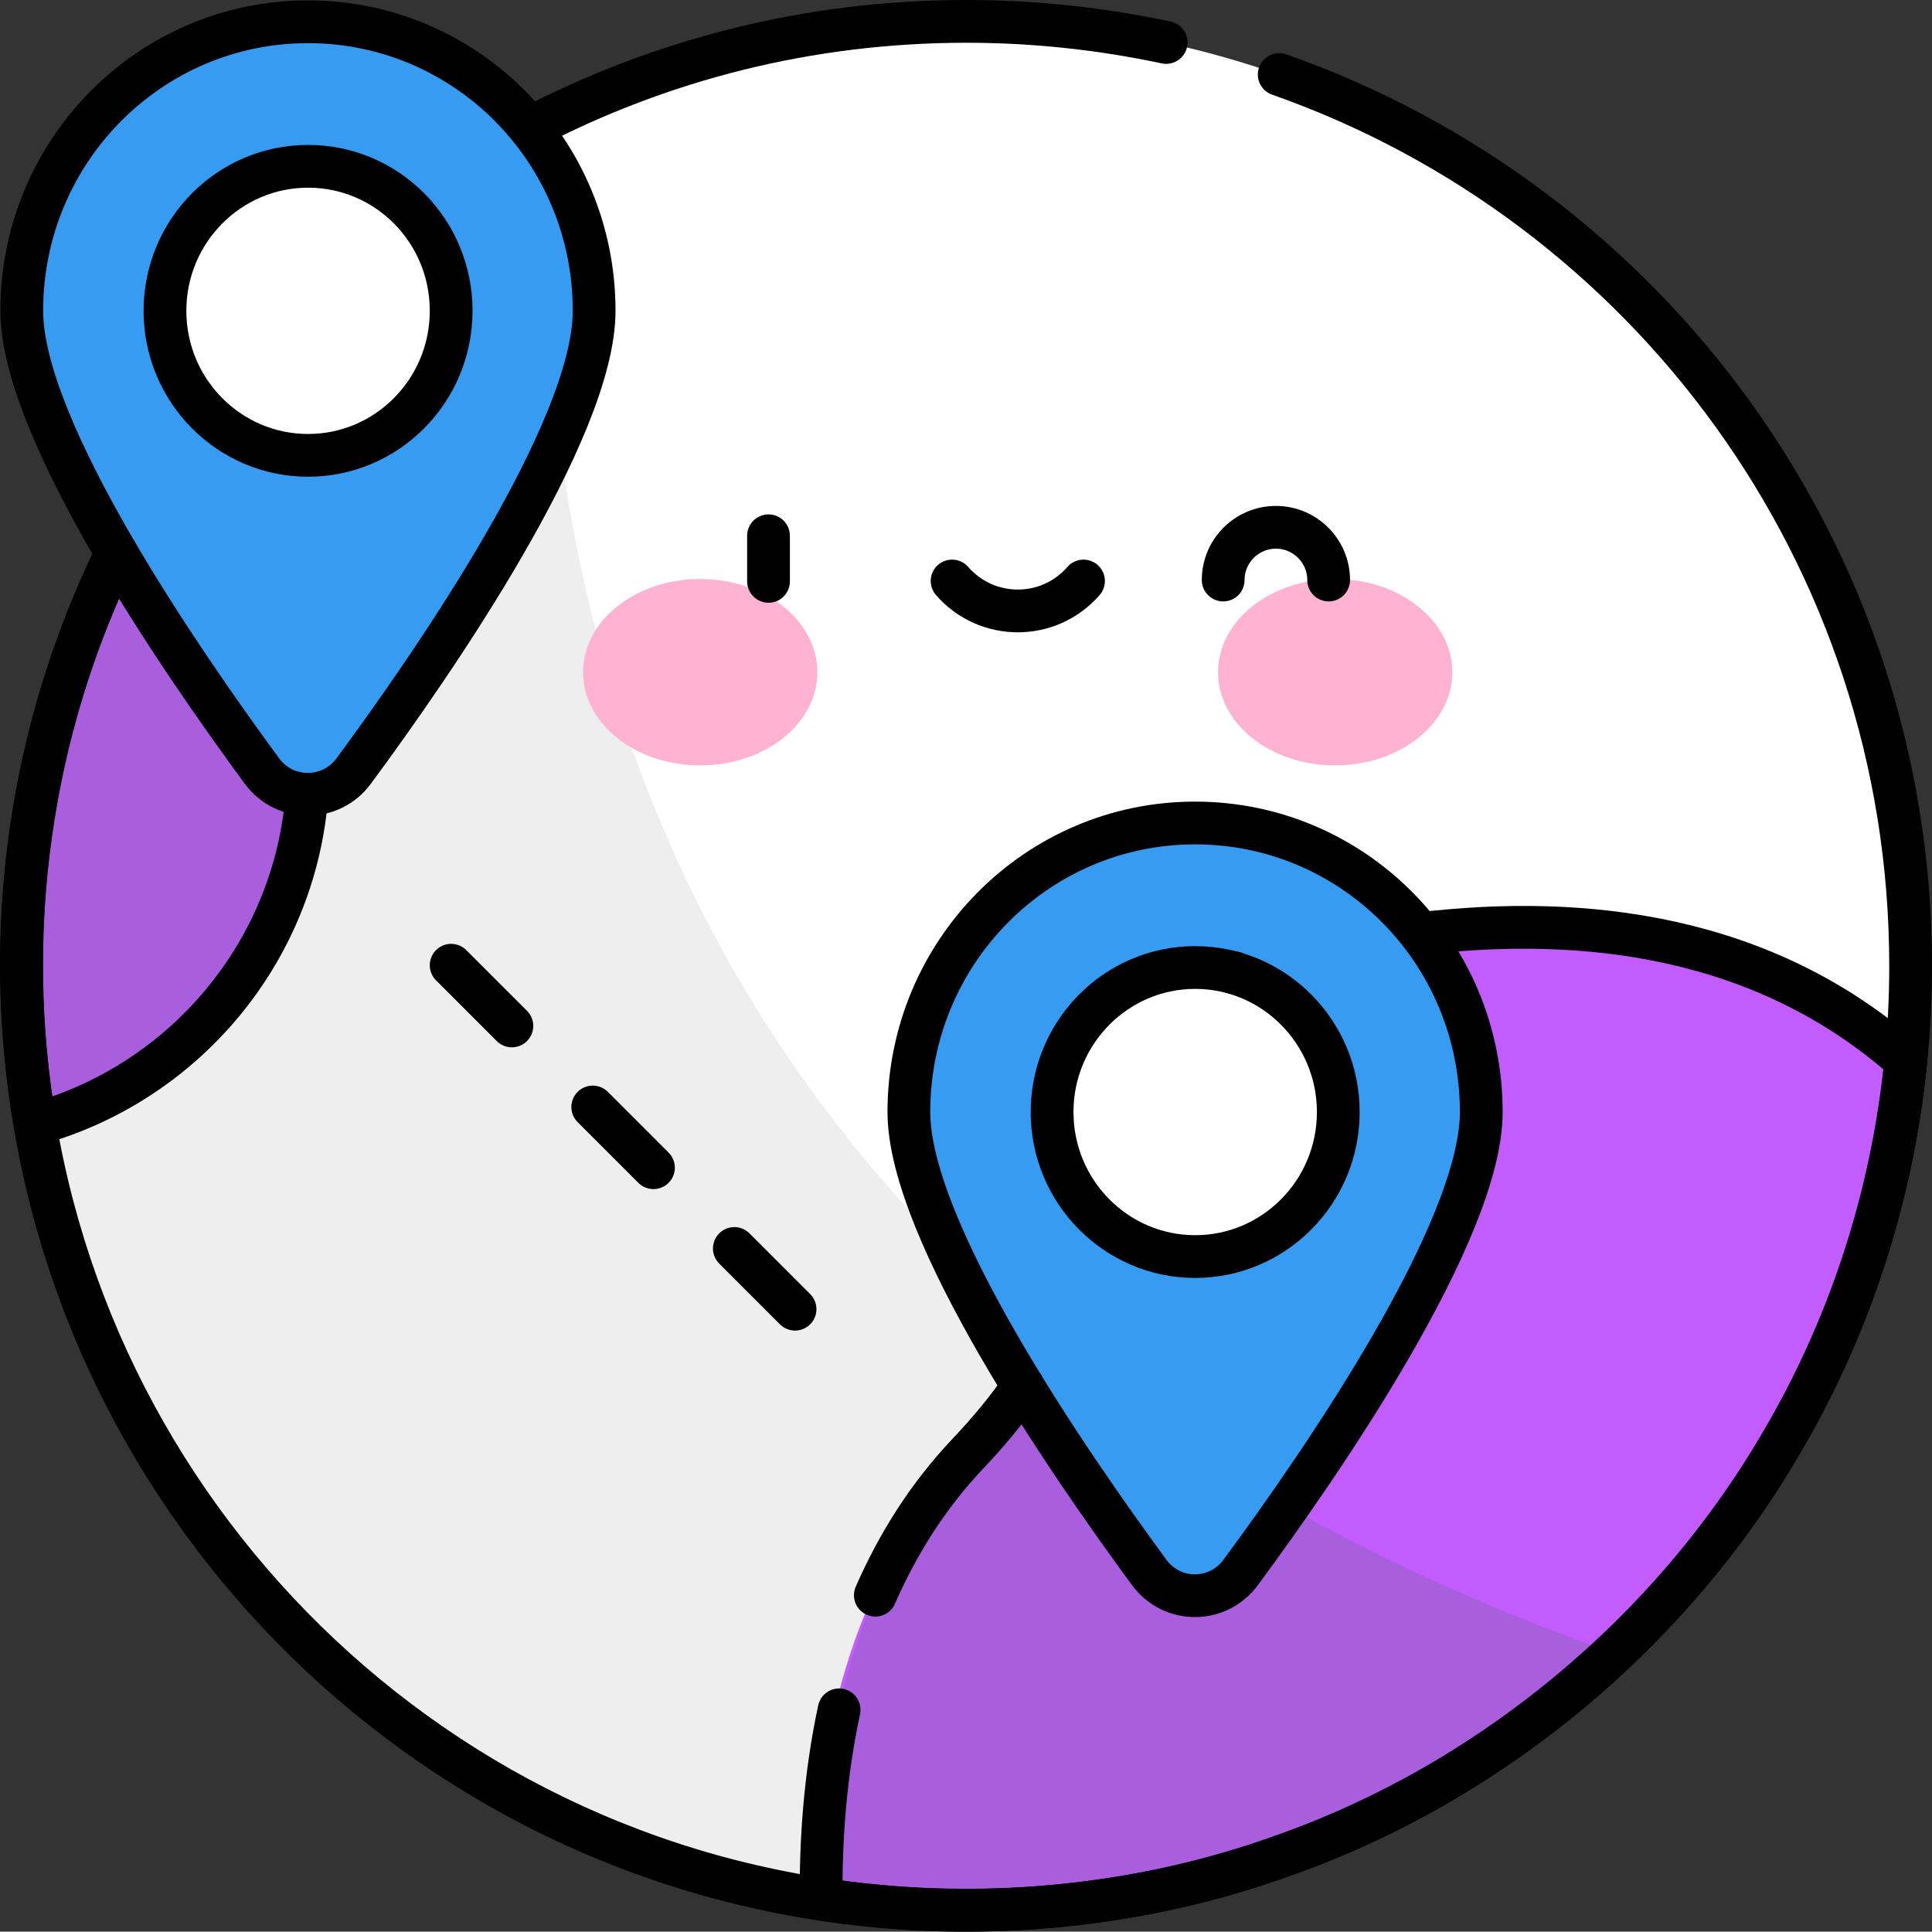
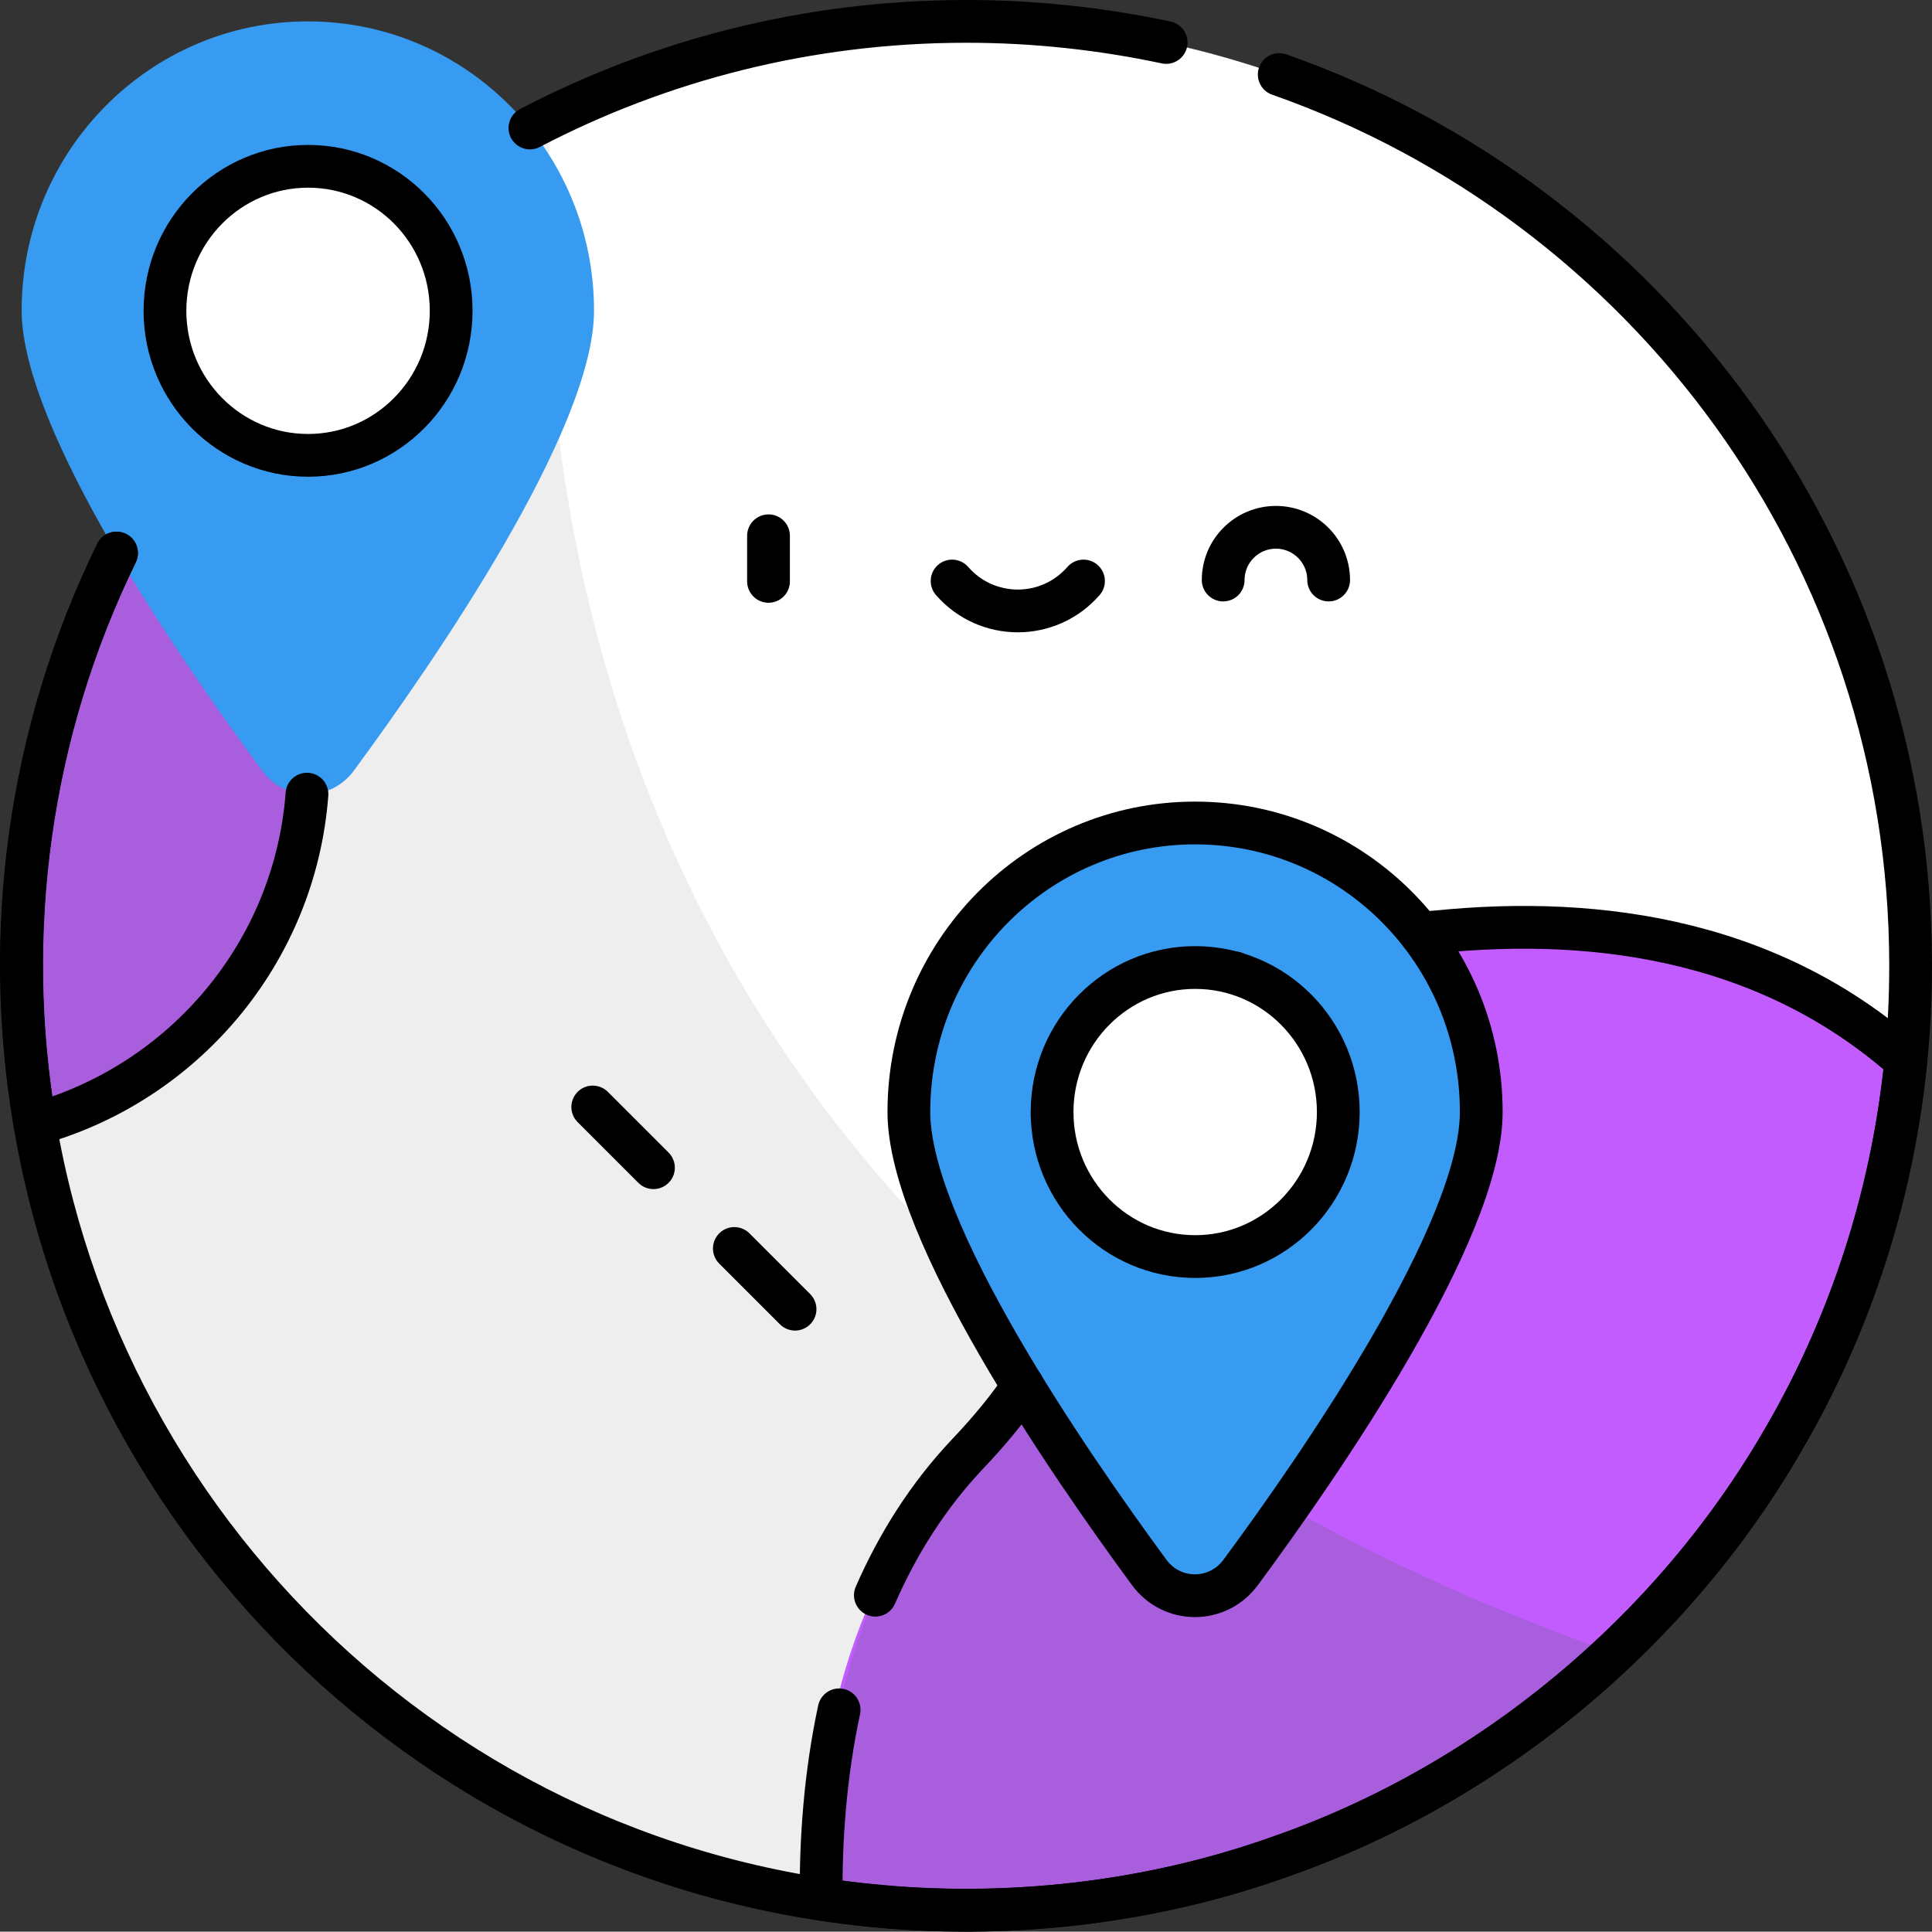
<svg xmlns="http://www.w3.org/2000/svg" id="_레이어_2" viewBox="0 0 677.76 677.64">
  <rect x="0" y="0" width="677.76" height="677.64" fill="#333333" stroke="none" />
  <defs>
    <style>.cls-1{fill:#c25cff;}.cls-2{fill:#a85edd;}.cls-3{fill:#fff;}.cls-4{fill:#369bf1;}.cls-5{fill:#ffb3d2;}.cls-6{fill:none;stroke:#000;stroke-linecap:round;stroke-linejoin:round;stroke-width:15px;}.cls-7{fill:#eee;}</style>
  </defs>
  <g id="svg9477">
    <g id="g9493">
      <path id="path9495" class="cls-3" d="m670.24,338.86c0,11.3-.6,22.3-1.7,33.3l-208.4,161.1-172.1,133c-140.7-21.7-252.1-131.8-275.8-271.9l44.6-229.4c32.8-53,80.1-96.3,136.8-124C237.34,19.56,286.54,7.56,338.94,7.56c182.9,0,331.3,148.3,331.3,331.3" />
    </g>
    <g id="g9497">
      <path id="path9499" class="cls-7" d="m460.09,533.17l-172.1,133c-140.7-21.7-252.2-131.8-275.8-271.9l44.6-229.4c32.8-53,80.1-96.3,136.8-124-7.7,91-2.7,345.7,266.5,492.3" />
    </g>
    <g id="g9501">
      <path id="path9503" class="cls-1" d="m662.59,374.31c-8.1,83.2-45.8,156.4-101.5,210-70.7,67.8-170.4,103.8-275.5,87.2-.6-50.5,9.1-112.9,51-157.9,13.2-14.2,22.3-27.3,28.1-39.2,12.6-25.5,10.9-45.8,4.5-60.9-9.7-22.8-16.3-64,6.5-72.7,68.3-26.5,204.9-40.5,286.9,33.5" />
    </g>
    <g id="g9505">
      <path id="path9507" class="cls-2" d="m566.1,579.87c-71.3,67.2-171.9,102.7-278.1,86.4-.6-50,9.2-111.7,51.5-156.3,13.3-14.1,22.5-27,28.4-38.8,50.7,42,115.5,79.7,198.2,108.7" />
    </g>
    <g id="g9509">
-       <path id="path9511" class="cls-5" d="m286.74,235.82c0,18.1-18.4,32.7-41.1,32.7s-41.1-14.6-41.1-32.7,18.4-32.7,41.1-32.7,41.1,14.6,41.1,32.7" />
-     </g>
+       </g>
    <g id="g9513">
-       <path id="path9515" class="cls-5" d="m427.3,235.82c0,18.1,18.4,32.7,41.1,32.7s41.1-14.7,41.1-32.7-18.4-32.7-41.1-32.7-41.1,14.6-41.1,32.7" />
-     </g>
+       </g>
    <g id="g9517">
      <path id="path9519" class="cls-3" d="m489.51,389.01c0,38.8-31.5,70.3-70.3,70.3s-70.3-31.5-70.3-70.3,31.5-70.3,70.3-70.3,70.3,31.5,70.3,70.3" />
    </g>
    <g id="g9521">
      <path id="path9523" class="cls-4" d="m419.21,440.78c-27.7,0-50.2-22.7-50.2-50.7s22.5-50.7,50.2-50.7,50.2,22.7,50.2,50.7-22.5,50.7-50.2,50.7m0-152.2c-55.4,0-100.4,45.5-100.4,101.5,0,41.8,56,123.1,84.4,161.5,8,10.9,24.1,10.9,32.1,0,28.4-38.4,84.4-119.6,84.4-161.5-.1-56-45-101.5-100.5-101.5" />
    </g>
    <g id="g9525">
      <path id="path9527" class="cls-2" d="m107.09,269.67c0,60.6-40.1,111.7-94.8,127.1-13.1-78.6,1.4-161.3,44.2-231.8,30.8,24,50.6,62,50.6,104.7" />
    </g>
    <g id="g9529">
      <path id="path9531" class="cls-3" d="m178.3,107.94c0,38.8-31.5,70.3-70.3,70.3s-70.3-31.5-70.3-70.3,31.5-70.3,70.3-70.3,70.3,31.5,70.3,70.3" />
    </g>
    <g id="g9533">
      <path id="path9535" class="cls-4" d="m107.99,159.7c-27.7,0-50.2-22.7-50.2-50.7s22.5-50.7,50.2-50.7,50.2,22.7,50.2,50.7-22.5,50.7-50.2,50.7m0-152.2C52.59,7.5,7.59,52.9,7.59,108.9c0,41.9,56,123.1,84.4,161.5,8,10.9,24.1,10.9,32.1,0,28.3-38.4,84.3-119.6,84.3-161.4,0-56.1-44.9-101.5-100.4-101.5" />
    </g>
    <g id="g9541">
      <path id="path9543" class="cls-6" d="m448.76,26.14c129,45.3,221.5,168.2,221.5,312.7,0,183.3-148.8,331.3-331.3,331.3-166.4,0-300.6-121.3-326.7-275.7-11.6-67.9-2-137.8,28.6-200.4" />
    </g>
    <g id="g9545">
      <path id="path9547" class="cls-6" d="m185.9,44.9C231.5,21.1,283.5,7.5,339,7.5c24.1,0,47.5,2.6,70.1,7.4" />
    </g>
    <g id="g9549">
      <path id="path9551" class="cls-6" d="m369.1,391.41h0" />
    </g>
    <g id="g9553">
      <path id="path9555" class="cls-6" d="m294.37,599.82c-4.9,22.8-6.5,45.6-6.3,66.4,5.5.8,11,1.6,16.7,2.1,47,5,98.9-.5,144.3-17,73.6-25.3,138-80,175.3-144.2,23.3-39.1,39.2-85.2,44.2-135.1-49.7-44-112.8-51.3-170.2-44.5" />
    </g>
    <g id="g9557">
      <path id="path9559" class="cls-6" d="m358.88,486.31c-5.1,7.5-11.5,15.4-19.3,23.6-14.2,15-24.7,31.9-32.5,49.7" />
    </g>
    <g id="g9561">
      <path id="path9563" class="cls-6" d="m433.11,341.29h0" />
    </g>
    <g id="g9565">
      <path id="path9567" class="cls-6" d="m269.6,187.95v16" />
    </g>
    <g id="g9569">
      <path id="path9571" class="cls-6" d="m334,203.82c12.2,14,33.9,14,46.1,0" />
    </g>
    <g id="g9573">
      <path id="path9575" class="cls-6" d="m429.1,203.48c0-10.2,8.3-18.5,18.5-18.5s18.5,8.3,18.5,18.5" />
    </g>
    <g id="g9577">
      <path id="path9579" class="cls-6" d="m318.84,390.11c0-56,44.9-101.4,100.4-101.4s100.4,45.3,100.4,101.4c0,41.8-56,123.1-84.4,161.5-8,10.9-24.1,10.9-32.1,0-28.3-38.5-84.3-119.7-84.3-161.5Z" />
    </g>
    <g id="g9581">
      <path id="path9583" class="cls-6" d="m469.48,390.11c0,28-22.5,50.7-50.2,50.7s-50.2-22.7-50.2-50.7,22.5-50.7,50.2-50.7,50.2,22.7,50.2,50.7Z" />
    </g>
    <g id="g9585">
-       <path id="path9587" class="cls-6" d="m158.27,338.61l21.3,21.3" />
-     </g>
+       </g>
    <g id="g9589">
      <path id="path9591" class="cls-6" d="m207.94,388.34l21.3,21.3" />
    </g>
    <g id="g9593">
      <path id="path9595" class="cls-6" d="m257.61,437.97l21.3,21.3" />
    </g>
    <g id="g9597">
      <path id="path9599" class="cls-6" d="m40.89,193.99C10.19,256.89.89,327.09,12.29,394.39c52.1-14.4,91.2-60.2,95.4-115.8" />
    </g>
    <g id="g9601">
-       <path id="path9603" class="cls-6" d="m7.63,109.04C7.63,53.04,52.53,7.64,108.03,7.64s100.4,45.3,100.4,101.4c0,41.8-56,123.1-84.4,161.5-8,10.8-24.1,10.8-32.1,0C63.63,232.04,7.63,150.84,7.63,109.04Z" />
-     </g>
+       </g>
    <g id="g9605">
      <path id="path9607" class="cls-6" d="m158.27,109.04c0,28-22.5,50.7-50.2,50.7s-50.2-22.7-50.2-50.7,22.5-50.7,50.2-50.7,50.2,22.6,50.2,50.7Z" />
    </g>
  </g>
</svg>